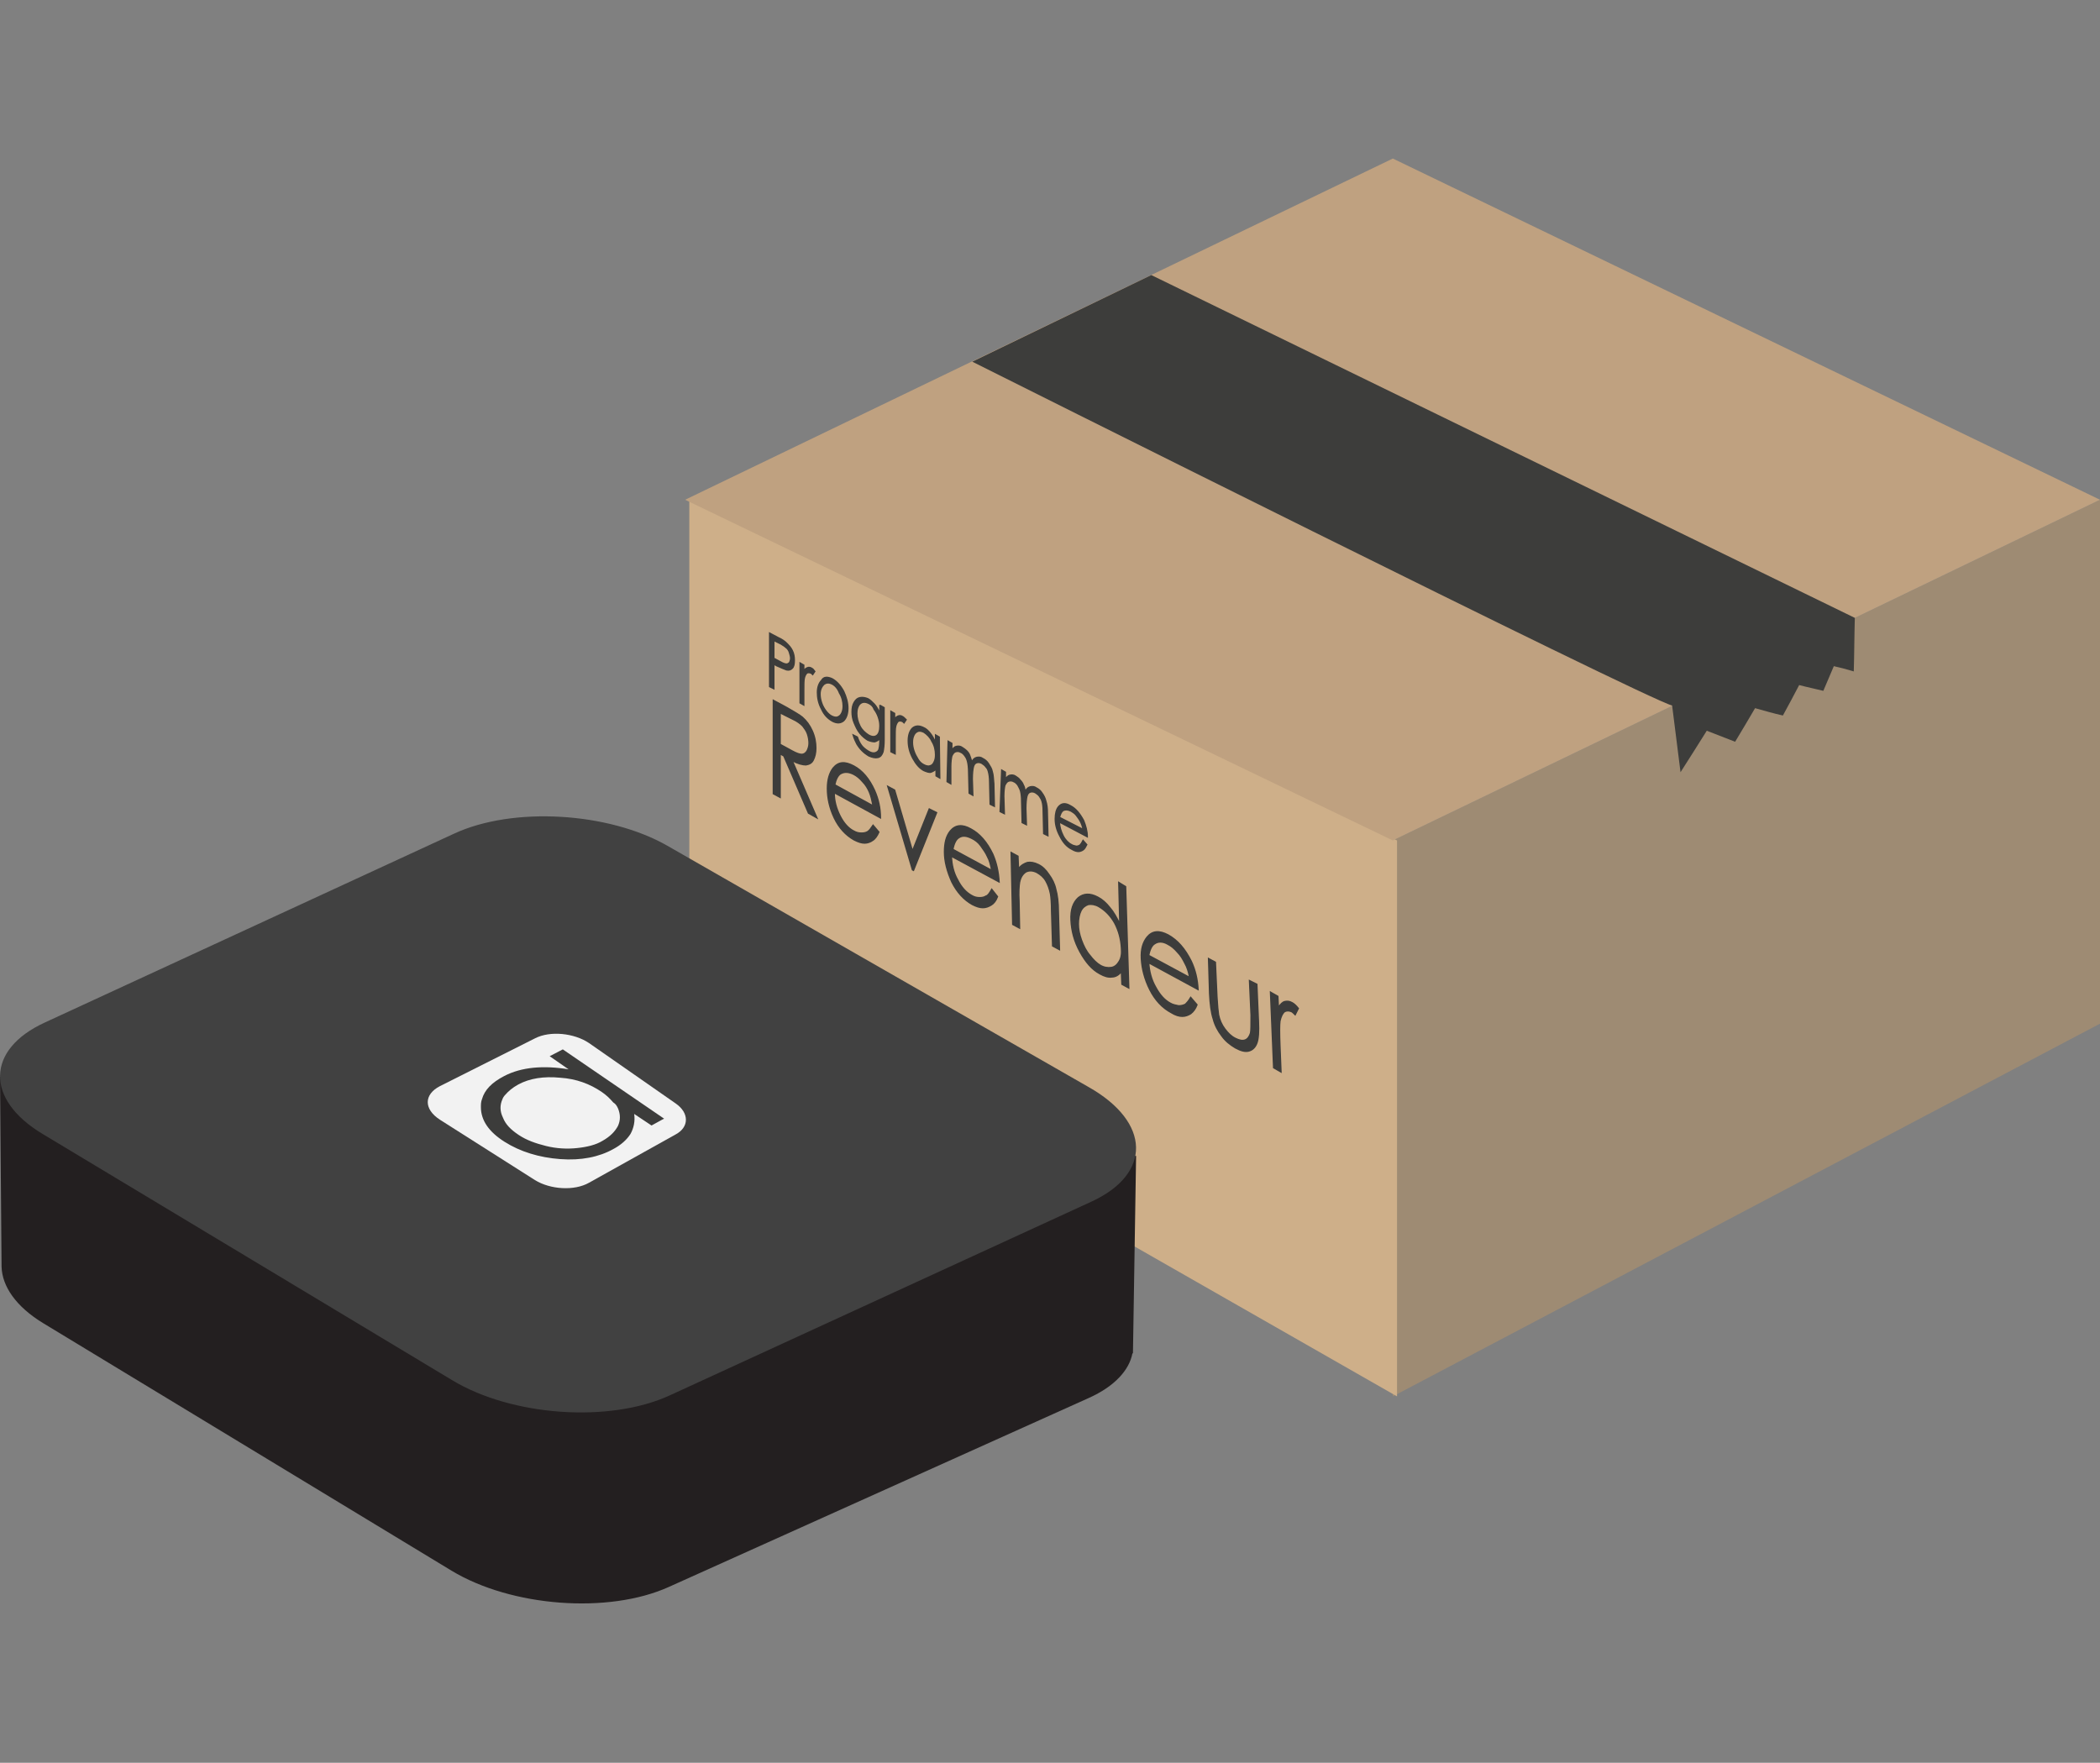
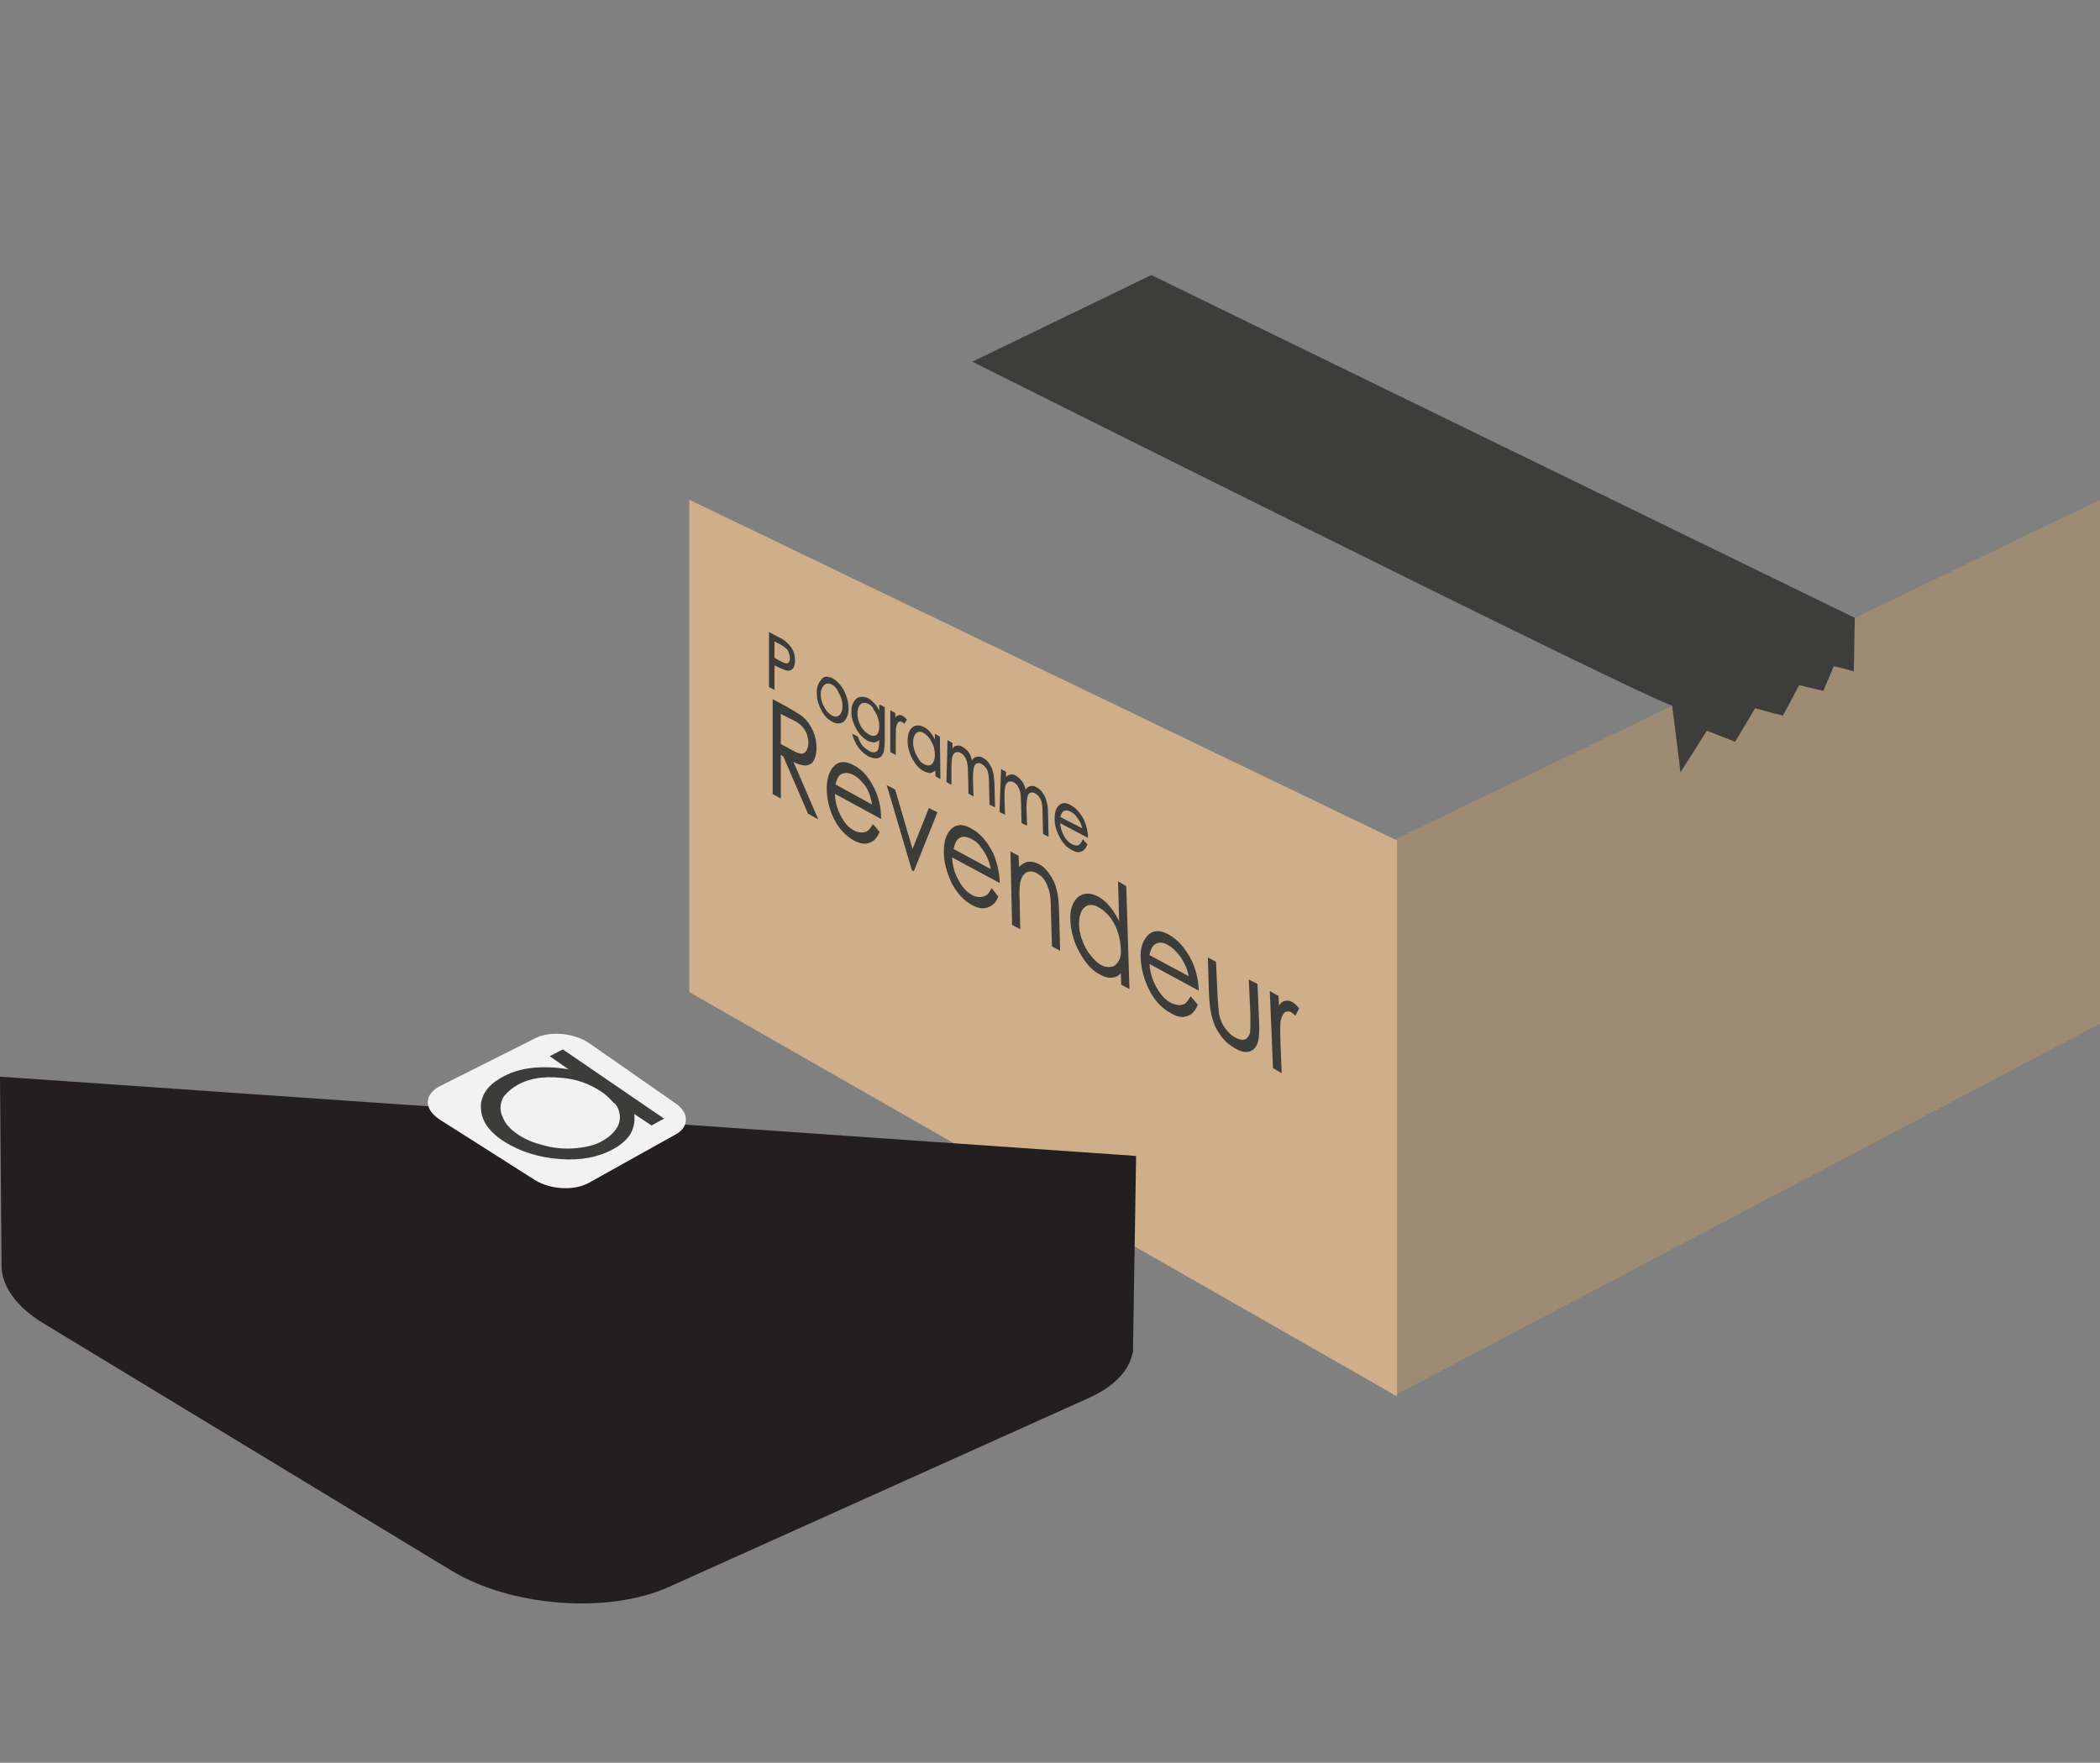
<svg xmlns="http://www.w3.org/2000/svg" version="1.1" id="Calque_1" x="0px" y="0px" viewBox="0 0 400 335.8" style="enable-background:new 0 0 400 335.8;" xml:space="preserve">
  <rect x="0" y="0" width="400" height="335.8" fill="#808080" stroke="none" />
  <style type="text/css">
	.st0{fill:#9E8B73;}
	.st1{fill:#CEAF89;}
	.st2{fill:#BFA180;}
	.st3{fill:#3D3D3B;}
	.st4{fill:#3C3C3B;stroke:#3C3C3B;stroke-width:0.25;stroke-miterlimit:10;}
	.st5{fill:#231F20;}
	.st6{fill:#414141;}
	.st7{fill:#F2F2F2;}
	.st8{fill:#3C3C3B;}
	.st9{display:none;}
	.st10{display:inline;fill:#A2FF1D;}
</style>
  <g id="seller">
    <polygon id="rightside" class="st0" points="400,195 265.3,266 265.3,160.1 400,95.2  " />
    <polygon id="leftside" class="st1" points="266.1,266 131.3,189 131.3,95.2 266.1,160.1  " />
-     <polygon id="front" class="st2" points="265.3,30.2 130.5,95.2 265.3,160.1 400,95.2  " />
    <path id="scotch" class="st3" d="M340.1,124c7.1-3.4,13.2-6.3,13.2-6.3l-134-65.3l-34.1,16.5c0,0,128.2,64.2,133.3,65.5l1.6,12.7   c1.7-2.7,3.4-5.3,5-7.9c1.8,0.7,3.6,1.4,5.4,2.1c1.3-2.2,2.6-4.3,3.8-6.4c1.8,0.5,3.5,1,5.3,1.4c1.1-2,2.1-3.9,3.1-5.8   c1.5,0.4,3,0.7,4.6,1.1c0.7-1.6,1.3-3.1,2-4.7c1.3,0.3,2.5,0.6,3.8,1c0.1-3.3,0.1-6.7,0.2-10.2L340.1,124z" />
    <g id="text">
      <path id="p" class="st4" d="M146.6,120.6l1.5,0.8c0.9,0.4,1.4,0.8,1.7,1.1c0.4,0.4,0.8,0.8,1.1,1.4c0.3,0.6,0.4,1.2,0.4,1.9    c0,0.7-0.1,1.2-0.4,1.5c-0.3,0.3-0.6,0.4-1.1,0.3c-0.3-0.1-1-0.4-1.9-0.8l-0.5-0.3l0,4.7l-0.8-0.4L146.6,120.6z M147.4,122l0,3.4    l1.3,0.7c0.5,0.3,0.9,0.4,1.1,0.4c0.2,0,0.4-0.1,0.6-0.3c0.1-0.2,0.2-0.5,0.2-0.8c0-0.3-0.1-0.7-0.2-1c-0.1-0.4-0.3-0.7-0.5-0.9    c-0.2-0.2-0.6-0.5-1.1-0.8L147.4,122z" />
-       <path id="r_3_" class="st4" d="M152.4,126.3l0.7,0.4v1.1c0.2-0.3,0.4-0.5,0.7-0.6c0.2-0.1,0.5-0.1,0.8,0.1    c0.2,0.1,0.4,0.3,0.6,0.6l-0.4,0.6c-0.2-0.2-0.3-0.3-0.4-0.3c-0.2-0.1-0.5-0.1-0.7,0c-0.2,0.2-0.4,0.5-0.5,1    c-0.1,0.4-0.1,1.2-0.1,2.5v2.6l-0.7-0.4L152.4,126.3z" />
      <path id="o" class="st4" d="M158.5,129.3c0.9,0.5,1.6,1.3,2.2,2.4c0.5,1.1,0.8,2.1,0.8,3.2c0,1.1-0.3,1.9-0.8,2.4    c-0.6,0.5-1.3,0.5-2.1,0.1c-0.9-0.5-1.6-1.2-2.1-2.3c-0.6-1.1-0.8-2.2-0.8-3.2s0.3-1.8,0.8-2.3    C156.9,128.9,157.6,128.9,158.5,129.3z M158.5,130.3c-0.6-0.3-1.1-0.3-1.6,0.1c-0.4,0.4-0.7,1-0.7,1.8c0,0.6,0.1,1.1,0.3,1.7    c0.2,0.6,0.5,1.1,0.8,1.5s0.7,0.8,1.1,1c0.4,0.2,0.8,0.3,1.1,0.2c0.3-0.1,0.6-0.3,0.8-0.7c0.2-0.4,0.3-0.8,0.3-1.4    c0-0.8-0.2-1.7-0.7-2.5C159.6,131.2,159.1,130.6,158.5,130.3z" />
      <path id="g" class="st4" d="M167.7,134.4l0.7,0.4l0,6.1c0,1.1-0.1,1.8-0.2,2.3c-0.2,0.6-0.5,1-1,1.1c-0.5,0.1-1,0-1.7-0.3    c-0.5-0.3-0.9-0.6-1.3-1c-0.4-0.4-0.7-0.8-1-1.3c-0.2-0.4-0.5-1-0.7-1.7l0.8,0.4c0.2,0.6,0.5,1.2,0.8,1.6c0.3,0.4,0.8,0.8,1.3,1.1    c0.5,0.3,0.9,0.4,1.3,0.3c0.3-0.1,0.6-0.3,0.7-0.6c0.1-0.3,0.2-0.9,0.2-1.7v-0.4c-0.3,0.3-0.6,0.5-1,0.6c-0.4,0-0.8-0.1-1.3-0.3    c-0.5-0.3-1-0.7-1.5-1.3c-0.5-0.6-0.8-1.3-1.1-2c-0.3-0.7-0.4-1.4-0.4-2.1s0.1-1.3,0.4-1.8c0.3-0.5,0.6-0.8,1.1-0.9    c0.5-0.1,1,0,1.5,0.2c0.4,0.2,0.8,0.6,1.2,1c0.4,0.4,0.7,1,1.1,1.7V134.4z M165.5,134c-0.4-0.2-0.8-0.3-1.2-0.2    c-0.3,0.1-0.6,0.3-0.8,0.7c-0.2,0.4-0.3,0.8-0.3,1.4c0,0.8,0.2,1.6,0.6,2.4c0.4,0.8,1,1.3,1.6,1.7c0.7,0.4,1.2,0.4,1.6,0.1    c0.4-0.3,0.6-0.9,0.6-1.8c0-0.6-0.1-1.1-0.3-1.7c-0.2-0.6-0.5-1.1-0.8-1.5C166.3,134.5,165.9,134.2,165.5,134z" />
      <path id="r_2_" class="st4" d="M169.7,135.5l0.7,0.4v1.1c0.2-0.3,0.4-0.5,0.7-0.6c0.2-0.1,0.5-0.1,0.8,0.1    c0.2,0.1,0.4,0.3,0.7,0.6l-0.4,0.6c-0.2-0.2-0.3-0.3-0.4-0.3c-0.2-0.1-0.5-0.1-0.7,0c-0.2,0.2-0.4,0.5-0.5,1    c-0.1,0.4-0.1,1.2-0.1,2.6l0,2.6l-0.8-0.4L169.7,135.5z" />
      <path id="a_1_" class="st4" d="M178.9,140.4l0.1,7.8l-0.7-0.4l0-1.3c-0.3,0.3-0.7,0.5-1,0.6s-0.8-0.1-1.3-0.3    c-0.8-0.4-1.5-1.2-2.1-2.3c-0.6-1.1-0.9-2.2-0.9-3.4c0-1.1,0.3-1.9,0.8-2.4c0.6-0.5,1.3-0.5,2.1-0.1c0.5,0.2,0.9,0.6,1.3,1.1    c0.4,0.5,0.7,1.1,1,1.7l0-1.4L178.9,140.4z M176,139.5c-0.4-0.2-0.8-0.3-1.1-0.2c-0.3,0.1-0.6,0.3-0.8,0.7    c-0.2,0.4-0.3,0.8-0.3,1.4s0.1,1.1,0.3,1.7s0.5,1.1,0.8,1.6c0.3,0.5,0.7,0.8,1.1,1c0.4,0.2,0.8,0.3,1.1,0.2    c0.4-0.1,0.6-0.3,0.8-0.7c0.2-0.4,0.3-0.8,0.3-1.4c0-0.9-0.2-1.8-0.7-2.6C177.2,140.5,176.6,139.9,176,139.5z" />
      <path id="m_1_" class="st4" d="M180.6,141.2l0.7,0.4l0,1.3c0.3-0.4,0.5-0.6,0.8-0.7c0.4-0.1,0.8-0.1,1.2,0.2    c0.3,0.2,0.6,0.4,0.8,0.6c0.3,0.3,0.5,0.6,0.6,0.9s0.3,0.8,0.4,1.3c0.2-0.5,0.5-0.8,0.9-0.9c0.4-0.1,0.8-0.1,1.2,0.2    c0.4,0.2,0.8,0.5,1.1,1s0.6,0.9,0.7,1.5c0.2,0.6,0.2,1.3,0.3,2.3l0.1,4.3l-0.8-0.4l-0.1-4.3c0-0.8-0.1-1.4-0.2-1.8    c-0.1-0.4-0.2-0.7-0.5-1c-0.2-0.3-0.5-0.5-0.8-0.7c-0.4-0.2-0.7-0.2-1-0.1c-0.3,0.1-0.5,0.4-0.6,0.8c-0.1,0.4-0.2,1.2-0.2,2.3    l0.1,3.1l-0.7-0.4l-0.1-4c0-0.9-0.1-1.6-0.2-2c-0.1-0.4-0.2-0.7-0.5-1.1c-0.2-0.3-0.5-0.6-0.8-0.7c-0.3-0.2-0.7-0.2-1-0.1    c-0.3,0.1-0.5,0.4-0.7,0.8c-0.1,0.4-0.2,1.1-0.2,2l0,3.3l-0.7-0.4L180.6,141.2z" />
      <path id="m" class="st4" d="M190.8,146.7l0.7,0.4l0,1.3c0.3-0.4,0.5-0.6,0.8-0.7c0.4-0.1,0.8-0.1,1.2,0.2c0.3,0.2,0.6,0.4,0.8,0.7    c0.3,0.3,0.5,0.6,0.6,0.9c0.2,0.3,0.3,0.8,0.4,1.3c0.2-0.5,0.5-0.8,0.9-0.9c0.4-0.1,0.8-0.1,1.2,0.2c0.4,0.2,0.8,0.5,1.1,1    c0.3,0.4,0.6,1,0.7,1.5c0.2,0.6,0.3,1.3,0.3,2.3l0.1,4.3l-0.8-0.4l-0.1-4.3c0-0.8-0.1-1.5-0.2-1.8c-0.1-0.4-0.3-0.7-0.5-1    c-0.2-0.3-0.5-0.5-0.8-0.7c-0.4-0.2-0.7-0.2-1-0.1c-0.3,0.1-0.5,0.4-0.6,0.8c-0.1,0.4-0.2,1.2-0.2,2.3l0.1,3.1l-0.8-0.4l-0.1-4    c0-1-0.1-1.6-0.2-2c-0.1-0.4-0.3-0.7-0.5-1.1c-0.2-0.3-0.5-0.6-0.8-0.7c-0.3-0.2-0.7-0.2-1-0.1c-0.3,0.1-0.5,0.4-0.7,0.8    c-0.1,0.4-0.2,1.1-0.2,2.1l0.1,3.3l-0.8-0.4L190.8,146.7z" />
      <path id="e_3_" class="st4" d="M206.3,160.1l0.7,0.8c-0.2,0.4-0.4,0.8-0.7,1c-0.3,0.2-0.6,0.3-0.9,0.3c-0.3,0-0.7-0.1-1.2-0.4    c-1-0.5-1.7-1.3-2.3-2.5c-0.6-1.1-0.9-2.2-0.9-3.3c0-1,0.2-1.8,0.6-2.3c0.6-0.7,1.3-0.8,2.3-0.2c1,0.5,1.8,1.5,2.5,2.8    c0.4,1,0.7,2,0.7,3.1l-5.3-2.8c0,0.9,0.3,1.8,0.7,2.6s1,1.4,1.6,1.7c0.3,0.2,0.6,0.2,0.9,0.3c0.3,0,0.5-0.1,0.7-0.2    C205.9,160.8,206.1,160.5,206.3,160.1z M206.3,158c-0.1-0.6-0.3-1.1-0.5-1.5s-0.5-0.8-0.8-1.2c-0.3-0.4-0.7-0.6-1-0.8    c-0.6-0.3-1.1-0.3-1.5-0.1c-0.3,0.2-0.5,0.6-0.7,1.3L206.3,158z" />
      <path id="r_1_" class="st4" d="M147.3,133.4l2.6,1.4c1.4,0.8,2.4,1.4,2.9,1.8c0.8,0.7,1.4,1.5,1.9,2.6s0.7,2.2,0.7,3.3    c0,1-0.2,1.7-0.5,2.3c-0.3,0.6-0.8,0.8-1.4,0.9c-0.6,0-1.5-0.2-2.6-0.8l4.7,10.9l-1.6-0.9l-4.7-10.9l-0.7-0.4l0,8.3l-1.3-0.7    L147.3,133.4z M148.6,135.8l0,6l2.2,1.2c0.9,0.5,1.5,0.7,1.9,0.7c0.4,0,0.7-0.2,1-0.6c0.2-0.4,0.4-0.9,0.4-1.5    c0-0.6-0.1-1.2-0.3-1.8c-0.2-0.6-0.6-1.1-0.9-1.5c-0.4-0.4-1-0.9-1.9-1.3L148.6,135.8z" />
      <path id="e_2_" class="st4" d="M166.3,157.2l1.1,1.3c-0.3,0.7-0.7,1.3-1.2,1.6c-0.4,0.3-1,0.5-1.5,0.5c-0.6,0-1.2-0.2-2-0.6    c-1.6-0.9-2.9-2.3-3.8-4.2c-0.9-1.9-1.3-3.8-1.3-5.6c0-1.7,0.4-3,1.1-3.9c1-1.2,2.2-1.3,3.9-0.4c1.7,0.9,3,2.5,4,4.7    c0.7,1.6,1.1,3.3,1.1,5.2l-8.8-4.8c0,1.6,0.4,3,1.1,4.4c0.7,1.4,1.6,2.4,2.6,2.9c0.5,0.3,1,0.4,1.5,0.4c0.5,0,0.9-0.1,1.2-0.3    S165.9,157.8,166.3,157.2z M166.3,153.5c-0.2-1-0.4-1.9-0.7-2.6c-0.3-0.7-0.7-1.4-1.3-2c-0.5-0.6-1.1-1.1-1.7-1.4    c-1-0.5-1.8-0.5-2.5-0.1c-0.5,0.3-0.9,1.1-1.1,2.1L166.3,153.5z" />
      <path id="v" class="st4" d="M169.1,149.8l1.3,0.7l3.4,11.6l3.2-8l1.4,0.7l-4.4,11l-0.2-0.1L169.1,149.8z" />
      <path id="e_1_" class="st4" d="M188.9,169.4l1.1,1.4c-0.3,0.8-0.7,1.3-1.2,1.6c-0.5,0.3-1,0.5-1.6,0.5c-0.6,0-1.2-0.2-2-0.6    c-1.6-0.9-2.9-2.3-3.9-4.3c-0.9-2-1.4-3.9-1.4-5.7c0-1.7,0.3-3,1.1-4c1-1.2,2.3-1.3,3.9-0.4c1.7,0.9,3.1,2.5,4.2,4.8    c0.7,1.6,1.1,3.4,1.2,5.3l-9.1-4.9c0.1,1.6,0.4,3.1,1.2,4.5c0.7,1.4,1.6,2.4,2.7,3c0.5,0.3,1,0.4,1.5,0.4c0.5,0,0.9-0.1,1.2-0.3    C188.2,170.6,188.5,170.1,188.9,169.4z M188.9,165.8c-0.2-1-0.4-1.9-0.8-2.6c-0.3-0.7-0.8-1.4-1.3-2.1s-1.1-1.1-1.7-1.4    c-1-0.5-1.8-0.6-2.5-0.1c-0.5,0.3-0.9,1.1-1.1,2.2L188.9,165.8z" />
      <path id="n" class="st4" d="M192.6,162.4l1.3,0.7l0.1,2.4c0.5-0.7,1.1-1,1.7-1.2c0.6-0.1,1.3,0,2.1,0.4c0.8,0.4,1.4,1,2,1.9    c0.6,0.8,1.1,1.8,1.3,2.8c0.3,1,0.5,2.5,0.5,4.4l0.2,7.1l-1.3-0.7l-0.2-6.6c0-1.6-0.1-2.7-0.2-3.3c-0.2-1-0.5-1.8-0.9-2.5    c-0.4-0.7-1-1.2-1.7-1.6c-0.8-0.4-1.5-0.4-2.1-0.1c-0.6,0.4-1,1-1.2,2c-0.1,0.6-0.2,1.8-0.1,3.6l0.1,5.1l-1.3-0.7L192.6,162.4z" />
      <path id="d" class="st4" d="M214.4,168.9l0.6,19.3l-1.3-0.7l-0.1-2.4c-0.5,0.6-1.1,1-1.8,1c-0.7,0.1-1.4-0.1-2.3-0.6    c-1.5-0.8-2.7-2.2-3.8-4.2c-1.1-2-1.6-4-1.7-6c-0.1-2,0.4-3.4,1.4-4.3c1-0.8,2.2-0.9,3.7-0.1c0.8,0.4,1.6,1.1,2.3,2    c0.7,0.8,1.3,1.9,1.9,3.1l-0.2-7.9L214.4,168.9z M209.3,172.7c-0.7-0.4-1.4-0.5-2-0.4c-0.6,0.2-1.1,0.6-1.4,1.2s-0.5,1.5-0.5,2.5    c0,1,0.2,2,0.6,3.1c0.4,1.1,0.9,2.1,1.6,2.9c0.6,0.8,1.3,1.5,2,1.9c0.7,0.4,1.4,0.5,2.1,0.4c0.6-0.1,1.1-0.5,1.5-1.2    s0.5-1.5,0.4-2.6c-0.1-1.6-0.5-3.2-1.3-4.7C211.5,174.4,210.5,173.4,209.3,172.7z" />
      <path id="e" class="st4" d="M226.8,190l1.2,1.4c-0.3,0.8-0.7,1.3-1.2,1.7c-0.5,0.3-1,0.5-1.6,0.5c-0.6,0-1.3-0.2-2.1-0.7    c-1.7-0.9-3.1-2.4-4.1-4.4c-1-2-1.5-4-1.6-5.9c-0.1-1.8,0.3-3.1,1.1-4.1c1-1.2,2.3-1.3,4-0.4c1.8,1,3.2,2.6,4.4,5    c0.8,1.7,1.2,3.5,1.3,5.4l-9.4-5.1c0.1,1.6,0.5,3.2,1.3,4.6c0.8,1.5,1.7,2.5,2.8,3.1c0.5,0.3,1.1,0.4,1.6,0.5    c0.5,0,0.9-0.1,1.3-0.3C226,191.1,226.4,190.7,226.8,190z M226.6,186.2c-0.2-1.1-0.5-2-0.9-2.7c-0.4-0.8-0.8-1.5-1.4-2.1    c-0.6-0.7-1.2-1.2-1.8-1.5c-1-0.6-1.9-0.6-2.6-0.1c-0.5,0.3-0.9,1.1-1.1,2.2L226.6,186.2z" />
      <path id="u" class="st4" d="M230.2,182.6l1.3,0.7l0.3,6.6c0.1,1.6,0.2,2.8,0.3,3.4c0.2,1,0.6,1.9,1.2,2.7c0.6,0.8,1.2,1.4,2,1.8    c0.8,0.4,1.4,0.5,1.9,0.3c0.5-0.2,0.8-0.7,1-1.3c0.1-0.5,0.1-1.6,0.1-3.4l-0.3-6.6l1.4,0.7l0.3,7c0.1,2,0,3.4-0.3,4.2    c-0.3,0.8-0.8,1.3-1.5,1.5c-0.7,0.2-1.5,0-2.6-0.6c-1-0.6-1.9-1.3-2.6-2.3c-0.7-0.9-1.3-2-1.6-3.2c-0.4-1.2-0.6-2.8-0.7-4.8    L230.2,182.6z" />
      <path id="r" class="st4" d="M242,189l1.4,0.8l0.1,2.1c0.4-0.6,0.8-1,1.2-1.1s0.9-0.1,1.4,0.2c0.4,0.2,0.8,0.6,1.2,1.1l-0.6,1.2    c-0.3-0.3-0.5-0.5-0.7-0.6c-0.5-0.2-0.9-0.2-1.3,0c-0.4,0.3-0.7,0.9-0.9,1.8c-0.1,0.7-0.1,2.3,0,4.8l0.2,4.9l-1.4-0.8L242,189z" />
    </g>
    <g id="player">
      <path id="side_x5F_player" class="st5" d="M216.4,220.2l-89.3-6.2l-0.1-0.1c-11.2-6.5-29.2-7.7-40.3-2.8l-86.7-6l0.3,36.2l0,0    c0.1,3.7,2.7,7.6,8,10.8l77.7,47.1c11.4,6.9,29.9,8.3,41.4,3.1l80-36c4.9-2.2,7.7-5.3,8.3-8.5l0.1,0L216.4,220.2z" />
-       <path id="font_x5F_player" class="st6" d="M207.9,228.9l-80.3,36.9c-11.5,5.3-30.1,4-41.5-2.9L8.1,216c-11-6.6-10.7-16.1,0.4-21.2    l78-36c11.2-5.2,29.4-4.1,40.6,2.3l80.3,46C219.2,213.8,219.4,223.6,207.9,228.9z" />
      <g id="logo">
        <path id="logo_x5F_back" class="st7" d="M128.7,210.2c2.6,1.8,2.6,4.5,0,5.9l-16.5,9.2c-2.8,1.6-7.4,1.3-10.3-0.5l-18.1-11.5     c-3.1-2-3.1-4.8,0-6.4l18.1-9.1c2.9-1.5,7.5-1,10.3,0.9L128.7,210.2z" />
        <g id="a">
          <path class="st8" d="M107.2,199.9l-2.5,1.3l3.6,2.5c-2.4-0.4-4.6-0.5-6.7-0.3c-2,0.2-3.9,0.7-5.6,1.6c-2.3,1.2-3.7,2.6-4.2,4.4      c-0.2,0.5-0.2,1-0.2,1.5c0,2.5,1.5,4.7,4.5,6.6c3,1.9,6.6,3,10.6,3.3c4,0.3,7.4-0.4,10.1-1.9c1.5-0.8,2.6-1.8,3.3-2.9      c0.6-1.1,0.9-2.4,0.7-3.8l3.3,2.2l2-1.1l0.4-0.2L107.2,199.9z M117.7,211.1c0.5,1.2,0.5,2.3,0,3.4c-0.6,1.1-1.5,2-2.9,2.8      c-1.3,0.8-3,1.2-4.9,1.4c-1.9,0.2-3.9,0.1-5.9-0.4c-2-0.5-3.7-1.1-5.2-2.1c-1.5-1-2.5-2-3-3.3c-0.6-1.2-0.6-2.4-0.1-3.5      c0.1-0.3,0.3-0.6,0.5-0.8c0.6-0.7,1.4-1.4,2.5-2c2.2-1.2,4.9-1.6,8-1.3c3.1,0.2,5.7,1.2,7.9,2.7c0.9,0.6,1.6,1.3,2.2,2v0      C117.3,210.3,117.5,210.7,117.7,211.1z" />
        </g>
      </g>
    </g>
  </g>
  <g id="Calque_2_00000005960694467857587720000017815811602684259997_" class="st9">
    <rect y="328.2" class="st10" width="40" height="40" />
    <rect x="360" y="-31.8" class="st10" width="40" height="40" />
  </g>
</svg>